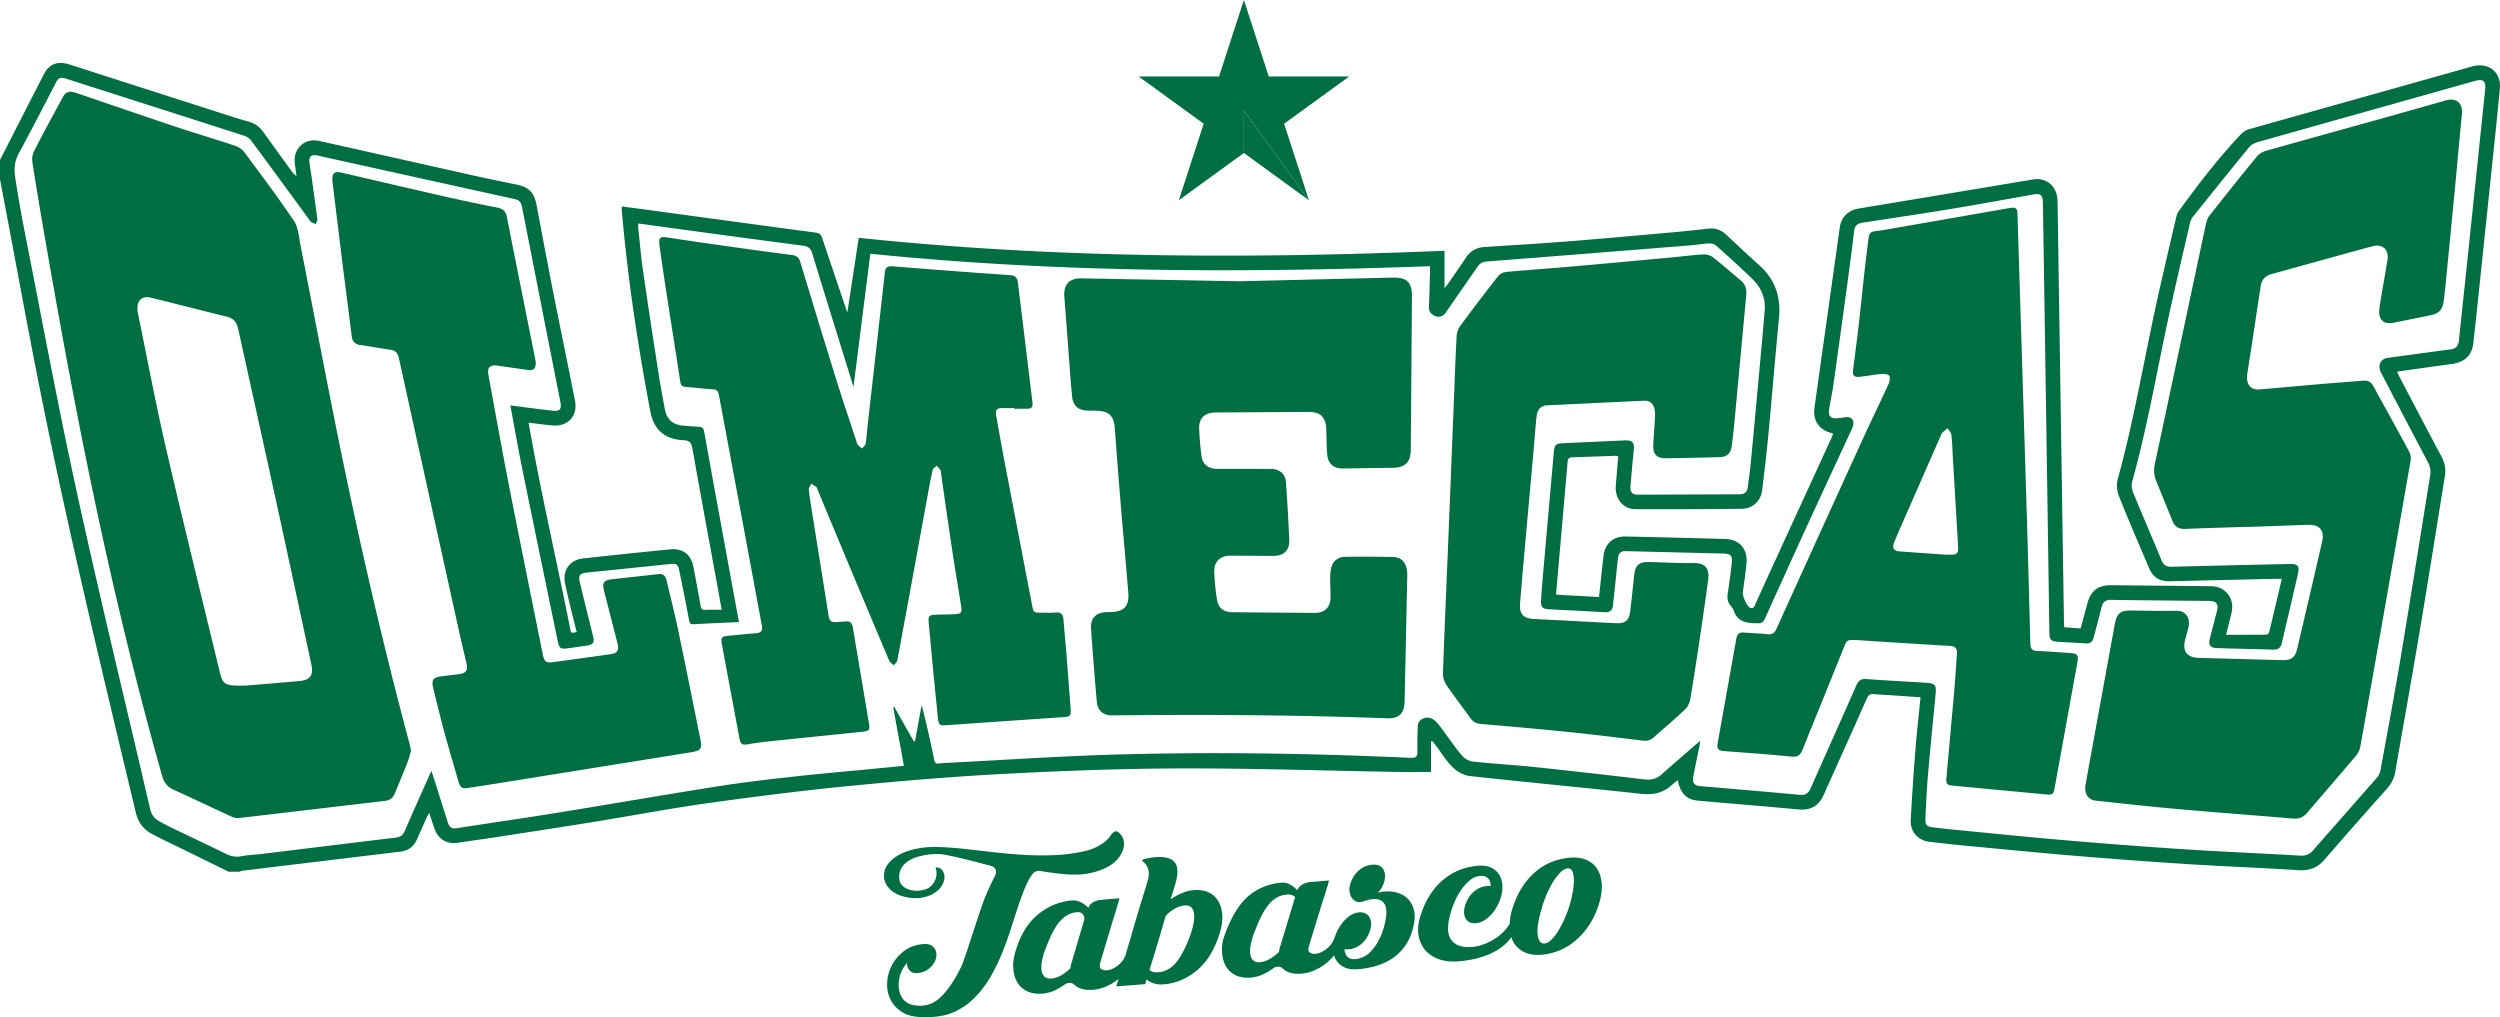
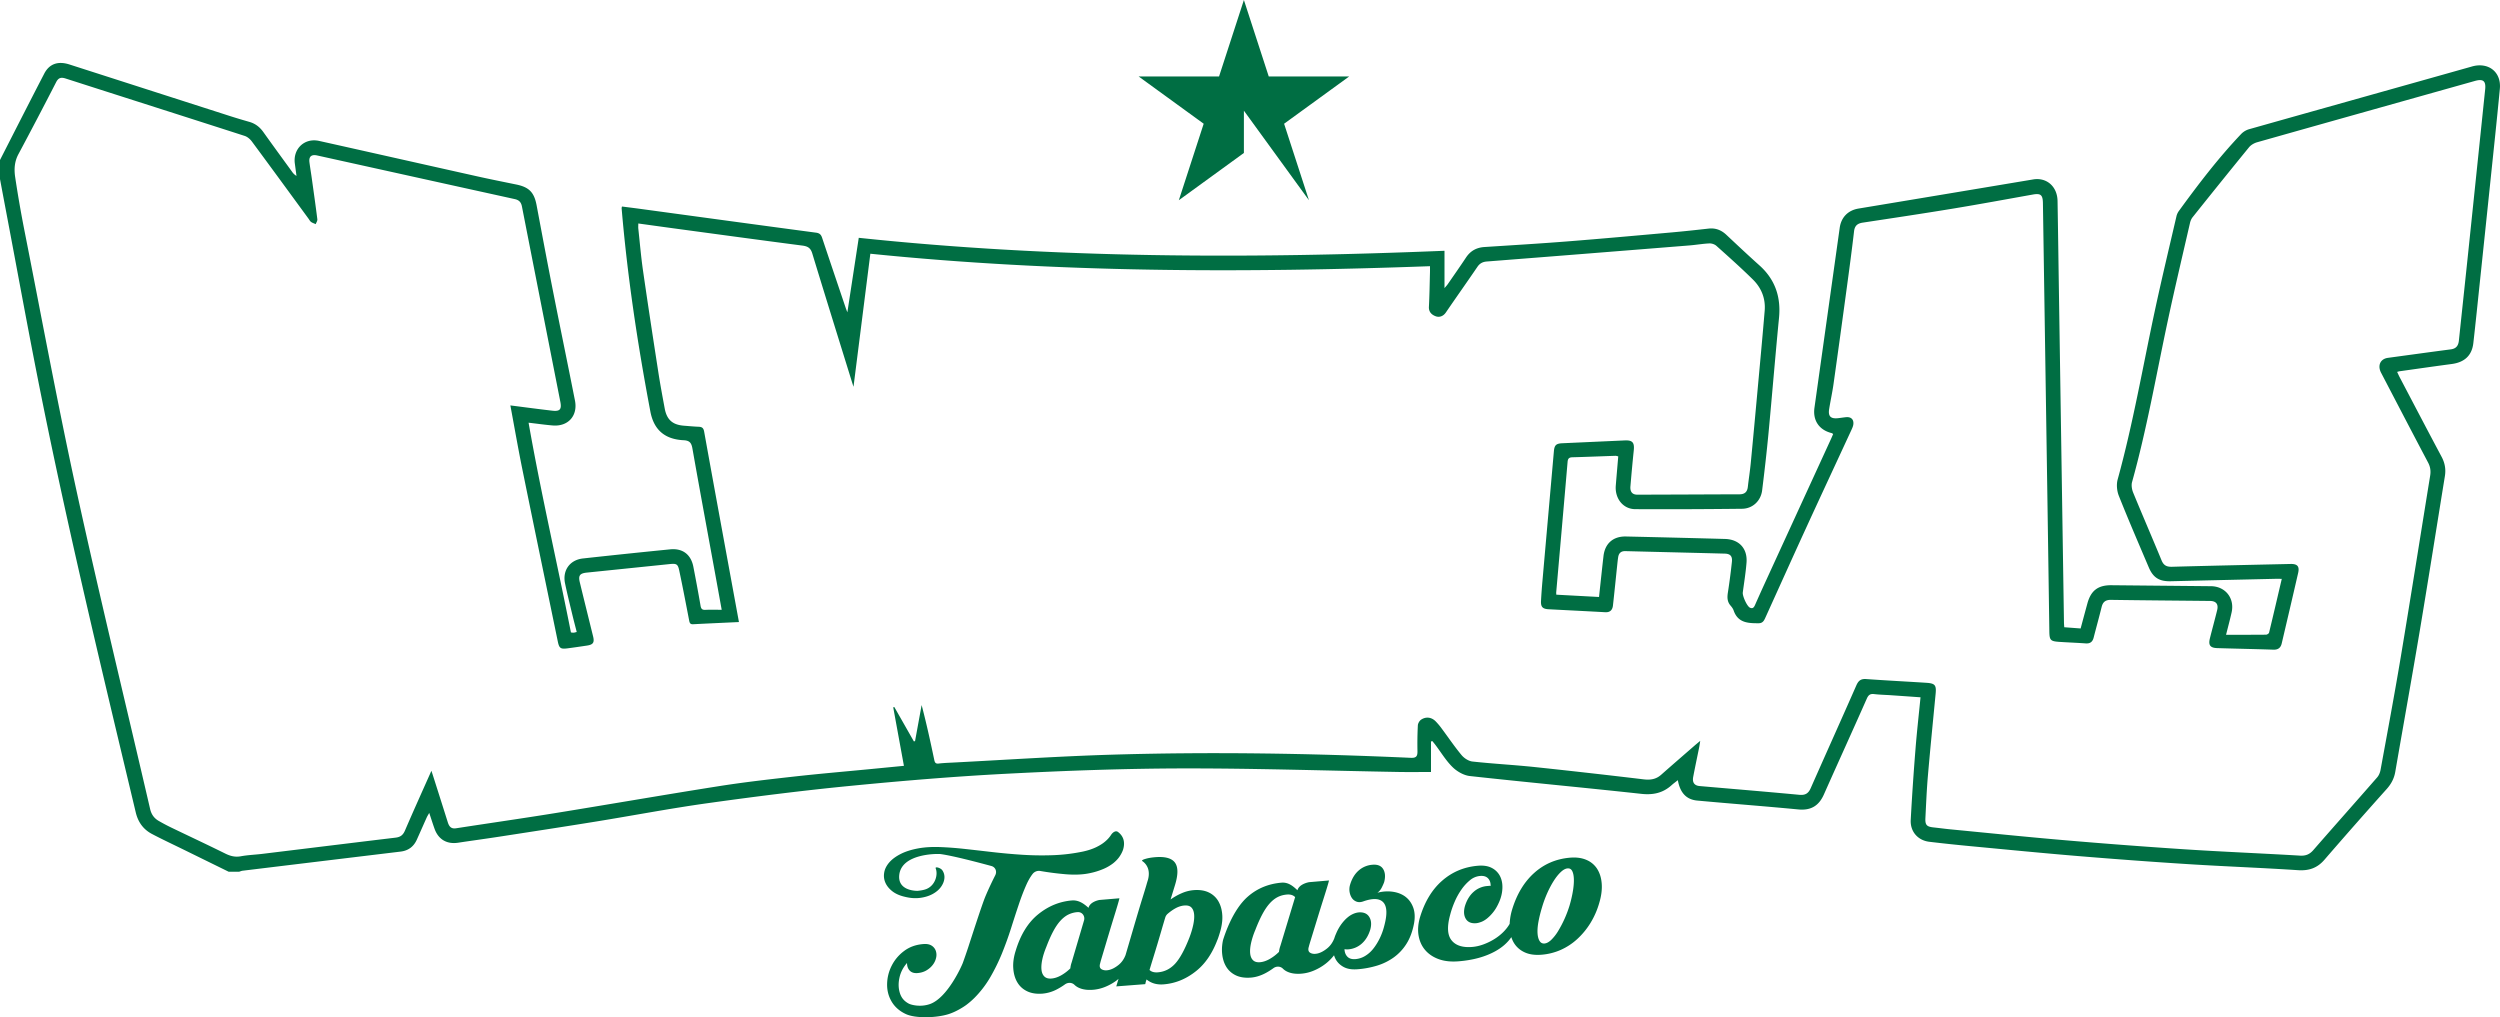
<svg xmlns="http://www.w3.org/2000/svg" viewBox="0 0 300 122.069">
  <path fill="#006e43" d="M123.164 106.169c.223-.502.473-.934.751-1.297a.959.959 0 0 1 .906-.356 35.55 35.55 0 0 0 3.064.394c1.105.09 2.069.047 2.891-.131a8.403 8.403 0 0 0 1.646-.511 5.333 5.333 0 0 0 1.163-.679c.308-.247.557-.508.748-.784.19-.276.333-.552.429-.826.361-1.154-.152-1.811-.61-2.148-.294-.217-.667.104-.819.35a3.51 3.51 0 0 1-.665.757c-.291.259-.66.497-1.109.716-.45.219-.978.395-1.585.528a21.405 21.405 0 0 1-3.658.442 36.597 36.597 0 0 1-3.665-.054 70.63 70.63 0 0 1-3.548-.319c-1.158-.134-2.265-.26-3.321-.377a41.043 41.043 0 0 0-2.991-.226c-.939-.034-1.786.015-2.543.147-.861.155-1.585.383-2.171.683-.587.3-1.044.64-1.371 1.021-.327.381-.528.78-.6 1.197-.073.417-.032.814.126 1.192.157.378.424.72.802 1.027.378.307.866.533 1.464.679.685.177 1.317.229 1.897.153.579-.075 1.084-.229 1.514-.462.429-.233.764-.517 1.005-.852.24-.335.378-.677.413-1.028a1.435 1.435 0 0 0-.248-.971c-.201-.297-.898-.485-.796-.228.307.769-.065 2.082-1.159 2.493-.293.11-.67.172-1.037.203h-.008c-.654-.006-2.354-.228-2.167-1.918.285-2.57 4.548-2.506 4.571-2.506.124.003.249-.007.375.01 1.467.197 4.563 1.012 6.109 1.433.485.133.7.65.464 1.113-.316.62-.755 1.521-1.175 2.518-.441 1.05-1.762 5.186-2.074 6.137a75.29 75.29 0 0 1-.648 1.872c-.108.298-1.813 4.169-3.937 4.924-1.136.402-2.26.106-2.562-.06-.548-.3-.869-.69-1.048-1.255-.179-.566-.197-1.177-.056-1.832.14-.656.444-1.25.912-1.782-.001.378.105.683.321.913.215.231.527.331.933.299.421-.033.79-.147 1.107-.341.316-.194.572-.427.767-.697a2.09 2.09 0 0 0 .373-.853 1.489 1.489 0 0 0-.063-.818 1.205 1.205 0 0 0-.507-.596c-.242-.15-.572-.209-.989-.175-.894.072-1.661.352-2.305.84a4.986 4.986 0 0 0-1.484 1.768 5.031 5.031 0 0 0-.542 2.18c-.016.762.16 1.461.531 2.097.371.636.939 1.158 1.732 1.521 1.148.528 3.629.469 5.113 0 .931-.294 1.84-.888 2.145-1.118a9.27 9.27 0 0 0 .954-.827 12.194 12.194 0 0 0 1.893-2.463 23.117 23.117 0 0 0 1.406-2.855c.4-.987.76-1.981 1.081-2.983.316-1.002.624-1.95.924-2.846.297-.896.608-1.707.933-2.434Z" />
  <path fill="#006e43" d="M146.221 108.178a2.632 2.632 0 0 0-1.168-1.084c-.506-.244-1.122-.336-1.848-.274a4.492 4.492 0 0 0-1.372.353 7.279 7.279 0 0 0-1.366.767l.526-1.708c.394-1.272.395-2.178.001-2.718-.394-.538-1.201-.754-2.422-.647a6.927 6.927 0 0 0-.638.084c-.19.035-.367.078-.532.13-.187.053-.447.166-.327.247.361.245 1.04.903.683 2.24a15.63 15.63 0 0 0-.187.624c-.109.379-.259.871-.448 1.477-.189.606-.397 1.291-.624 2.056-.226.765-.455 1.544-.687 2.337-.234.802-.484 1.656-.746 2.545-.192.499-.478.9-.859 1.201-.389.306-.759.501-1.111.584-.353.083-.647.06-.885-.069-.238-.128-.302-.371-.191-.729.023-.112.093-.361.209-.747.116-.385.253-.842.409-1.369.156-.527.324-1.088.502-1.681.178-.594.351-1.16.517-1.698.167-.538.312-1.014.435-1.429.123-.415.203-.707.239-.876l-2.394.202s-1.124.181-1.317.945c-.516-.47-1.165-.956-1.999-.886-1.474.124-2.818.676-4.03 1.654-1.211.977-2.109 2.42-2.693 4.327-.25.768-.352 1.482-.307 2.144.045.663.207 1.229.487 1.699.279.471.672.829 1.18 1.073.507.244 1.121.339 1.843.284a4.52 4.52 0 0 0 1.732-.516c.326-.169.646-.366.96-.592.367-.264.842-.24 1.141.05.154.15.337.272.548.366.455.204 1.012.28 1.67.23.51-.039 1.01-.16 1.502-.363a6.172 6.172 0 0 0 1.352-.766c.077-.058.143-.125.216-.186l-.269.908 3.472-.268c.015-.038.028-.085.041-.141.009-.074.049-.216.121-.424.55.455 1.229.652 2.036.59 1.443-.111 2.771-.662 3.983-1.655 1.046-.857 1.865-2.068 2.462-3.63.121-.243.44-1.287.478-1.544.107-.492.155-.96.133-1.4-.033-.665-.186-1.237-.459-1.715Zm-16.141 2.284-1.477 5.015c-.086.245-.14.488-.162.727a5.213 5.213 0 0 1-1.141.859c-.393.214-.77.334-1.131.362-.362.028-.639-.051-.835-.237-.195-.186-.313-.451-.352-.795-.04-.344-.011-.753.087-1.227.098-.474.261-.985.487-1.533.279-.736.556-1.362.833-1.878.276-.517.563-.938.863-1.265.299-.327.613-.573.941-.737a2.984 2.984 0 0 1 1.101-.298h.013c.554-.043.93.48.775 1.009Zm13.113.497c-.102.49-.258 1.012-.469 1.566-.575 1.471-1.149 2.516-1.723 3.134-.574.618-1.265.959-2.073 1.022-.425.033-.753-.061-.985-.283.123-.415.268-.893.435-1.432a191.976 191.976 0 0 0 1.024-3.419c.144-.496.288-.979.43-1.449a.95.95 0 0 1 .289-.443c.303-.259.602-.472.899-.639.366-.206.73-.325 1.093-.355.384-.032.668.046.851.234.183.188.292.457.328.805.036.349.003.769-.099 1.258ZM168.668 107.619c-.414-.313-.919-.516-1.516-.606s-1.218-.052-1.863.115c.215-.149.389-.357.522-.622s.229-.485.29-.659c.164-.635.124-1.153-.12-1.555-.245-.402-.677-.576-1.297-.522a2.801 2.801 0 0 0-1.663.708c-.467.416-.807.989-1.02 1.72a1.947 1.947 0 0 0-.044.876c.053.277.148.512.286.707.138.195.321.334.55.418.229.084.487.077.774-.023 1.168-.417 1.978-.382 2.429.106.451.489.49 1.426.117 2.811a7.682 7.682 0 0 1-.547 1.512c-.231.47-.49.886-.779 1.247a3.626 3.626 0 0 1-.981.868 2.638 2.638 0 0 1-1.153.373c-.425.034-.746-.063-.964-.289-.218-.226-.335-.526-.349-.9.176.024.316.031.423.022a2.748 2.748 0 0 0 1.653-.696c.464-.413.804-.976 1.019-1.688.165-.615.121-1.123-.135-1.525-.255-.401-.681-.577-1.278-.528a2.213 2.213 0 0 0-.56.145 2.696 2.696 0 0 0-.712.425c-.25.199-.501.464-.752.793a5.63 5.63 0 0 0-.684 1.223c-.08.173-.142.347-.196.522-.199.508-.49.915-.875 1.222-.393.312-.765.511-1.118.595-.353.084-.647.061-.883-.07s-.297-.378-.181-.743c.025-.114.098-.368.22-.761l.428-1.395.525-1.712c.186-.605.367-1.181.541-1.729.174-.548.326-1.033.455-1.456.129-.422.213-.72.251-.892l-2.384.204s-1.182.189-1.404.969c-.509-.479-1.085-.98-1.919-.909-1.474.126-2.863.642-4.048 1.685-1.829 1.608-2.765 4.608-2.936 5.118a1.061 1.061 0 0 0-.036.134 5.326 5.326 0 0 0-.115 1.342c.036.675.19 1.252.462 1.731.272.48.66.844 1.163 1.093s1.115.345 1.837.289c.573-.045 1.152-.22 1.737-.526.329-.172.652-.374.969-.605.369-.268.844-.24 1.142.058.151.15.33.273.538.368.452.207 1.007.285 1.665.234a4.854 4.854 0 0 0 1.505-.37 6.19 6.19 0 0 0 1.361-.781c.404-.306.759-.66 1.067-1.058.048.153.103.301.176.44.214.405.537.726.971.963.434.237.991.33 1.67.276a10.879 10.879 0 0 0 2.35-.438 6.859 6.859 0 0 0 2.01-.992 5.829 5.829 0 0 0 1.528-1.647c.417-.665.716-1.476.897-2.434.129-.727.094-1.36-.104-1.9-.199-.539-.505-.965-.919-1.28Zm-15.016 5.863c-.089.25-.147.497-.172.741a5.311 5.311 0 0 1-1.152.875c-.396.218-.774.341-1.135.369-.362.028-.638-.052-.83-.242-.192-.189-.306-.46-.341-.81-.036-.35 0-.767.105-1.25a9.15 9.15 0 0 1 .508-1.562c.289-.75.575-1.387.858-1.914.283-.526.576-.956.879-1.289.303-.333.62-.583.95-.751.33-.168.698-.269 1.104-.303.427-.036.757.067.99.308l-1.763 5.827ZM191.681 104.299a2.801 2.801 0 0 0-1.298-1.106c-.564-.247-1.229-.337-1.998-.27-1.667.146-3.101.762-4.301 1.847-1.199 1.083-2.078 2.551-2.637 4.403a7.02 7.02 0 0 0-.288 1.688c-.189.334-.44.66-.756.977-.32.32-.683.607-1.088.857a7.109 7.109 0 0 1-1.297.631c-.459.17-.912.272-1.358.308-1.148.092-1.971-.172-2.47-.794-.5-.621-.56-1.628-.182-3.02.137-.541.322-1.081.557-1.621a8.16 8.16 0 0 1 .822-1.474 5.464 5.464 0 0 1 1.023-1.109 2.159 2.159 0 0 1 1.192-.5c.427-.037.748.059.965.287.216.228.319.532.308.913a.449.449 0 0 0-.18-.013l-.208.018a2.778 2.778 0 0 0-1.663.71c-.469.419-.813.988-1.033 1.706-.169.62-.133 1.129.107 1.525.24.397.659.571 1.255.522.149-.012.341-.061.576-.147.235-.085.479-.229.73-.43a4.85 4.85 0 0 0 .76-.789c.255-.324.488-.733.699-1.225.227-.532.35-1.069.37-1.612.02-.543-.075-1.023-.285-1.442a2.247 2.247 0 0 0-.982-.983c-.445-.236-1.009-.325-1.693-.265-1.645.143-3.072.745-4.279 1.803-1.207 1.057-2.091 2.524-2.655 4.4-.228.792-.279 1.527-.158 2.205.122.679.391 1.256.806 1.732.414.476.956.835 1.625 1.074.669.24 1.449.324 2.341.254 1.741-.138 3.213-.539 4.418-1.204.852-.471 1.49-1.041 1.935-1.698.084.259.19.5.327.719.305.488.733.858 1.284 1.109.55.251 1.218.345 2.004.282a7.04 7.04 0 0 0 2.288-.569 7.308 7.308 0 0 0 1.982-1.291 9.029 9.029 0 0 0 1.594-1.922 9.695 9.695 0 0 0 1.085-2.486c.237-.804.331-1.549.283-2.234-.048-.685-.223-1.272-.527-1.762Zm-2.931 2.621c-.088.541-.22 1.113-.396 1.718a13.623 13.623 0 0 1-1.409 3.14 5.244 5.244 0 0 1-.811 1.021c-.276.26-.541.4-.796.421-.255.021-.452-.082-.59-.308-.139-.226-.22-.537-.243-.934-.023-.397.014-.86.113-1.39.099-.53.236-1.087.414-1.672.176-.603.387-1.181.633-1.734.247-.552.508-1.045.783-1.477.275-.432.556-.785.844-1.056.287-.272.558-.419.814-.441.256-.022.444.085.562.323.119.237.183.56.196.968.012.408-.026.882-.114 1.422ZM154.092 14.848l7.807-5.671h-9.649L149.268 0l-2.982 9.177h-9.649l7.806 5.671-2.982 9.178 7.807-5.672v-5.073l7.806 10.745-2.982-9.178z" />
-   <path fill="#006e43" d="m149.273 18.362 7.807 5.673-7.807-10.745v5.072z" />
  <path fill="#006e43" d="M296.637 7.979c-8.906 2.513-17.819 5.005-26.724 7.52a2.186 2.186 0 0 0-.947.553c-2.748 2.886-5.16 6.048-7.5 9.265a1.756 1.756 0 0 0-.289.625c-.863 3.723-1.755 7.44-2.56 11.175-1.468 6.811-2.642 13.685-4.496 20.412-.166.603-.096 1.379.138 1.967 1.146 2.884 2.38 5.733 3.594 8.59.527 1.241 1.269 1.695 2.625 1.663 4.148-.097 8.295-.193 12.443-.288.271-.006.543 0 .893 0-.514 2.195-1.009 4.33-1.526 6.459-.026.107-.239.241-.366.242-1.562.017-3.125.011-4.795.011.257-1.029.484-1.86.669-2.7.373-1.696-.757-3.112-2.477-3.129l-11.938-.117c-1.611-.016-2.47.631-2.894 2.185-.271.991-.537 1.984-.812 3.004l-1.964-.147c-.014-.221-.033-.406-.035-.591l-.604-39.583c-.056-3.658-.103-7.316-.166-10.974-.03-1.75-1.315-2.859-2.932-2.588a14761.08 14761.08 0 0 1-20.956 3.495c-1.252.208-2.076 1.046-2.253 2.309-1.008 7.196-2.018 14.393-3.03 21.589-.216 1.534.564 2.681 2.084 3.05.053.013.095.066.157.112-.08.185-.151.359-.229.529-2.607 5.682-5.216 11.363-7.822 17.046-.449.979-.893 1.96-1.327 2.946-.13.294-.29.476-.623.3-.349-.185-.894-1.398-.84-1.812.157-1.194.354-2.385.447-3.584.132-1.691-.889-2.793-2.585-2.839-3.957-.109-7.914-.206-11.871-.296-1.538-.035-2.53.83-2.706 2.343-.187 1.611-.353 3.225-.537 4.916l-5.126-.275c-.007-.151-.017-.215-.012-.277.458-5.222.92-10.444 1.367-15.666.035-.408.191-.536.585-.546 1.714-.045 3.427-.118 5.14-.175.116-.004.233.042.353.066-.101 1.194-.203 2.351-.296 3.509-.124 1.537.869 2.817 2.331 2.825 4.274.024 8.549.002 12.823-.046 1.268-.014 2.251-.944 2.408-2.204.284-2.286.548-4.574.765-6.867.436-4.608.809-9.223 1.26-13.829.246-2.514-.46-4.617-2.36-6.316-1.34-1.199-2.651-2.431-3.962-3.662-.609-.572-1.299-.836-2.137-.742-1.45.162-2.902.323-4.355.452-4.193.373-8.386.754-12.583 1.085-3.312.261-6.629.458-9.944.673-.954.062-1.687.459-2.22 1.265-.712 1.075-1.454 2.13-2.187 3.192-.098.141-.219.267-.393.476v-4.482c-23.481.964-46.885.918-70.288-1.556l-1.367 8.939c-.095-.246-.143-.36-.183-.477-.951-2.82-1.906-5.639-2.847-8.462-.125-.376-.296-.56-.734-.618-7.043-.938-14.083-1.903-21.123-2.86-.722-.098-1.446-.186-2.161-.277-.026.127-.045.167-.042.206.695 8.198 1.919 16.323 3.451 24.402.418 2.204 1.74 3.325 3.981 3.436.71.035.941.3 1.06.974.885 5.012 1.814 10.017 2.728 15.024.26 1.423.516 2.846.789 4.35-.72 0-1.352-.019-1.983.007-.386.016-.496-.153-.557-.507a224.426 224.426 0 0 0-.863-4.673c-.284-1.46-1.286-2.228-2.774-2.08a968.05 968.05 0 0 0-10.477 1.095c-1.567.173-2.466 1.428-2.148 2.97.255 1.24.565 2.47.86 3.702.17.712.358 1.419.545 2.152-.165.038-.265.074-.366.082-.099.007-.2-.015-.329-.027-1.661-8.392-3.597-16.705-5.083-25.171 1.055.122 1.976.256 2.902.332 1.841.15 3.025-1.163 2.665-2.988-.863-4.371-1.768-8.735-2.631-13.106-.679-3.439-1.326-6.885-1.973-10.331-.29-1.546-.893-2.174-2.452-2.493-1.553-.318-3.108-.628-4.655-.973-6.332-1.413-12.66-2.843-18.993-4.256-1.747-.39-3.158.951-2.91 2.73.068.49.131.98.196 1.471a1.561 1.561 0 0 1-.521-.489c-1.156-1.591-2.318-3.178-3.46-4.779-.436-.611-.977-1.024-1.71-1.227a78.37 78.37 0 0 1-3.03-.928C20.681 11.706 14.506 9.719 8.33 7.736c-1.356-.435-2.406-.087-3.019 1.096-1.788 3.448-3.544 6.913-5.312 10.371v2.284c.249 1.323.496 2.646.747 3.968 1.394 7.341 2.723 14.695 4.196 22.02 3.371 16.763 7.383 33.383 11.348 50.012.28 1.174.908 2.043 1.951 2.592 1.233.649 2.497 1.239 3.748 1.853l5.445 2.673h1.27c.138-.041.274-.102.416-.119 6.319-.768 12.638-1.532 18.958-2.295.922-.111 1.564-.596 1.942-1.433.4-.886.788-1.776 1.187-2.662.072-.16.169-.309.302-.547.236.708.424 1.312.638 1.907.463 1.288 1.487 1.876 2.834 1.67 1.629-.248 3.263-.467 4.892-.718 3.879-.599 7.759-1.192 11.633-1.82 4.476-.725 8.934-1.58 13.424-2.207 5.651-.789 11.317-1.508 16.995-2.064 6.273-.614 12.56-1.141 18.853-1.467 7.058-.366 14.129-.626 21.194-.639 8.633-.016 17.267.275 25.901.426 1.241.022 2.483.003 3.847.003v-3.665l.169-.04c.124.157.252.311.373.471.675.894 1.26 1.881 2.053 2.654.536.523 1.339.985 2.067 1.065 6.853.754 13.72 1.389 20.574 2.137 1.412.154 2.584-.095 3.626-1.031.223-.2.466-.377.759-.611.254 1.426.95 2.321 2.322 2.448 4.045.373 8.096.679 12.139 1.065 1.503.144 2.46-.434 3.062-1.789 1.706-3.84 3.452-7.663 5.151-11.506.199-.451.412-.602.887-.546.671.08 1.351.091 2.026.137 1.155.079 2.309.161 3.535.247-.209 2.122-.443 4.176-.605 6.236a324.434 324.434 0 0 0-.571 8.477c-.074 1.406.864 2.462 2.232 2.625 1.659.198 3.321.373 4.985.53 4.297.406 8.592.829 12.893 1.185 4.407.365 8.818.693 13.231.971 4.372.276 8.751.433 13.122.721 1.322.087 2.319-.248 3.19-1.26a625.391 625.391 0 0 1 7.464-8.479c.542-.607.891-1.262 1.028-2.059.983-5.681 2.006-11.356 2.96-17.042 1.03-6.146 1.998-12.302 2.996-18.453.133-.823-.002-1.576-.4-2.321-1.691-3.168-3.353-6.352-5.024-9.532-.106-.201-.196-.41-.308-.645.122-.034.197-.065.276-.076 2.094-.294 4.187-.595 6.283-.874 1.525-.203 2.415-1.019 2.584-2.5.283-2.477.534-4.959.795-7.439.398-3.783.795-7.567 1.188-11.35.406-3.91.828-7.818 1.2-11.732.193-2.033-1.382-3.236-3.347-2.682Zm1.582 2.752c-.701 6.769-1.405 13.538-2.112 20.306-.343 3.279-.698 6.557-1.041 9.836-.063.603-.323.966-.967 1.05-2.516.328-5.029.679-7.544 1.019-.913.123-1.281.914-.821 1.796 1.873 3.591 3.741 7.185 5.634 10.765.275.519.344 1.013.252 1.578-1.178 7.256-2.32 14.518-3.529 21.77-.754 4.52-1.601 9.025-2.424 13.533-.058.316-.196.662-.404.9-2.545 2.917-5.12 5.809-7.663 8.727-.444.51-.908.705-1.594.665-4.584-.271-9.174-.456-13.756-.753a710.624 710.624 0 0 1-14.431-1.093c-4.595-.392-9.183-.866-13.773-1.309-.674-.065-1.344-.159-2.018-.23-.826-.087-1.023-.29-.979-1.138.086-1.689.155-3.381.3-5.065.283-3.285.612-6.565.927-9.847.097-1.016-.07-1.238-1.111-1.305-2.407-.155-4.817-.275-7.223-.449-.643-.047-.935.198-1.185.768-1.808 4.118-3.659 8.217-5.475 12.332-.282.638-.66.858-1.373.791-3.981-.376-7.966-.702-11.949-1.05-.634-.055-.904-.427-.776-1.102.228-1.203.485-2.401.727-3.602.037-.181.06-.366.117-.72-.31.259-.5.411-.683.571-1.34 1.167-2.684 2.329-4.016 3.505-.603.532-1.273.639-2.06.546a995.72 995.72 0 0 0-13.114-1.481c-2.482-.26-4.978-.391-7.459-.662-.464-.051-.996-.396-1.304-.766-.851-1.022-1.596-2.131-2.393-3.199a7.854 7.854 0 0 0-.735-.871c-.486-.483-1.137-.576-1.72-.195-.203.133-.389.448-.402.689a43.475 43.475 0 0 0-.046 3.106c.011.578-.131.821-.787.792-11.994-.539-23.994-.738-35.995-.375-6.344.192-12.681.622-19.021.947-.549.028-1.101.048-1.646.113-.364.044-.466-.105-.535-.433-.458-2.19-.937-4.375-1.516-6.585l-.79 4.324a7.299 7.299 0 0 1-.139.041l-2.349-4.128-.132.034 1.284 7.022-3.918.381c-3.094.3-6.191.563-9.28.908-3.018.337-6.038.682-9.036 1.156-6.558 1.036-13.101 2.174-19.655 3.235-3.945.638-7.901 1.203-11.851 1.814-.605.094-.839-.225-.995-.722-.595-1.893-1.199-3.784-1.8-5.675-.048-.151-.1-.302-.166-.501-1.08 2.43-2.151 4.793-3.175 7.176-.231.538-.548.777-1.116.845-5.334.639-10.665 1.299-15.997 1.947-.861.105-1.734.133-2.585.29-.692.127-1.264-.029-1.876-.332-2.159-1.069-4.342-2.088-6.511-3.135-.494-.239-.979-.5-1.455-.773-.557-.319-.888-.782-1.039-1.434-2.926-12.63-5.999-25.228-8.769-37.892-2.3-10.519-4.255-21.114-6.344-31.68a141.855 141.855 0 0 1-1.08-6.244c-.142-.937-.093-1.867.391-2.766a572.484 572.484 0 0 0 4.529-8.646c.269-.521.586-.605 1.128-.431 7.161 2.301 14.329 4.58 21.488 6.888.329.106.655.386.866.67 2.278 3.076 4.533 6.169 6.794 9.257.1.137.18.303.31.398.164.119.371.179.559.265.069-.195.218-.399.195-.582-.207-1.656-.443-3.309-.674-4.962-.088-.628-.193-1.253-.275-1.881-.089-.687.24-.968.933-.815 7.903 1.747 15.806 3.497 23.711 5.236.504.111.755.371.854.874 1.531 7.813 3.071 15.624 4.608 23.436.181.921-.041 1.186-.967 1.079-1.635-.188-3.267-.409-5.027-.632.489 2.62.928 5.157 1.441 7.679 1.401 6.891 2.834 13.776 4.254 20.663.162.785.331.917 1.126.814.797-.103 1.592-.22 2.387-.34.725-.109.898-.368.724-1.08-.533-2.174-1.077-4.344-1.602-6.52-.196-.812.012-1.07.856-1.156l9.911-1.019c.838-.086 1-.019 1.168.773.419 1.975.798 3.958 1.18 5.94.057.295.094.524.485.504 1.814-.095 3.628-.174 5.5-.262l-.912-4.969c-1.093-5.962-2.191-11.924-3.265-17.89-.078-.434-.26-.56-.653-.576-.592-.024-1.182-.081-1.773-.127-1.36-.104-2.054-.714-2.306-2.068-.27-1.454-.542-2.908-.768-4.368-.626-4.049-1.248-8.1-1.833-12.155-.241-1.673-.384-3.359-.565-5.04-.02-.185-.003-.373-.003-.635 1.387.191 2.737.38 4.089.563 5.197.702 10.393 1.414 15.594 2.088.642.083.991.28 1.191.936 1.567 5.149 3.171 10.286 4.764 15.427.055.177.113.352.186.582l2.021-15.967c22.394 2.281 44.719 2.315 67.157 1.496 0 .215.006.458 0 .701-.038 1.395-.056 2.792-.129 4.185-.033.639.38.965.825 1.127.425.155.894.003 1.208-.456 1.25-1.831 2.534-3.639 3.783-5.472.29-.425.632-.608 1.146-.648 8.1-.631 16.198-1.277 24.296-1.927.801-.064 1.597-.206 2.398-.243.279-.013.635.105.842.29 1.482 1.326 2.969 2.65 4.384 4.046 1.019 1.005 1.532 2.282 1.411 3.736-.255 3.054-.54 6.106-.82 9.158-.279 3.052-.559 6.104-.854 9.154-.091.946-.242 1.886-.348 2.831-.068.613-.386.892-1.004.893-4.084.011-8.168.036-12.252.043-.611.001-.89-.348-.833-1.006.122-1.432.251-2.864.4-4.293.1-.961-.145-1.254-1.088-1.211l-7.484.339c-.758.035-.949.233-1.015.988-.451 5.138-.908 10.275-1.359 15.413a66.912 66.912 0 0 0-.185 2.53c-.036.715.199.951.92.989 2.261.119 4.523.229 6.784.356.593.033.869-.273.929-.805.185-1.659.35-3.321.525-4.981.029-.273.058-.546.101-.818.076-.489.344-.741.863-.728 3.978.103 7.956.194 11.934.3.657.017.925.309.852.982a79.812 79.812 0 0 1-.486 3.708c-.088.571-.079 1.082.32 1.543.151.174.301.372.373.586.508 1.497 1.737 1.541 3.01 1.535.518-.003.662-.368.83-.739 1.622-3.578 3.233-7.161 4.871-10.731 1.788-3.897 3.601-7.782 5.4-11.674.105-.228.22-.466.252-.709.077-.59-.262-.924-.853-.874-.337.029-.671.09-1.007.124-.86.086-1.178-.235-1.042-1.091.16-1.001.381-1.993.523-2.996.552-3.912 1.088-7.826 1.618-11.741.298-2.199.59-4.398.848-6.601.078-.67.409-.945 1.044-1.041 3.617-.548 7.234-1.09 10.843-1.685 3.191-.526 6.372-1.115 9.556-1.684.955-.171 1.205.033 1.221 1.032l.552 36.348c.076 5.011.146 10.023.218 15.034.015 1.06.128 1.192 1.196 1.264 1.056.071 2.114.108 3.169.184.542.039.826-.197.955-.704.314-1.227.656-2.447.958-3.677.151-.615.488-.854 1.129-.844 3.958.059 7.916.087 11.874.13.731.008 1.033.387.856 1.109-.276 1.128-.587 2.247-.869 3.374-.206.825.033 1.15.892 1.177 2.243.07 4.486.11 6.728.187.573.02.877-.235.999-.754.661-2.816 1.323-5.632 1.97-8.452.181-.791-.09-1.097-.914-1.079-4.74.106-9.481.205-14.22.337-.644.018-1.006-.16-1.258-.773-1.117-2.714-2.289-5.406-3.403-8.121-.158-.384-.242-.89-.134-1.277 1.772-6.356 2.898-12.852 4.274-19.293.843-3.944 1.775-7.868 2.678-11.799.055-.239.16-.491.311-.68a988.45 988.45 0 0 1 6.768-8.392c.232-.284.623-.507.983-.609 8.701-2.462 17.408-4.901 26.113-7.352 1-.282 1.352-.017 1.245 1.02Z" />
-   <path fill="#006e43" d="M40.446 51.865c-1.509-7.493-2.924-15.005-4.398-22.505-.19-.966-.249-2.067-.767-2.838-1.894-2.824-3.943-5.545-5.974-8.274-.266-.358-.739-.637-1.172-.781-2.385-.793-4.797-1.503-7.181-2.299-3.947-1.318-7.879-2.683-11.819-4.021-.819-.278-1.247-.137-1.608.53-1.156 2.136-2.318 4.271-3.428 6.431a2.323 2.323 0 0 0-.217 1.333c.467 3.005.974 6.004 1.492 9 2.02 11.674 4.178 23.321 6.694 34.9 2.175 10.008 4.606 19.952 7.399 29.807.218.771.621 1.284 1.362 1.62 2.348 1.064 4.672 2.18 7.015 3.256.254.116.575.17.852.138 5.818-.675 11.634-1.373 17.452-2.047.569-.066.97-.307 1.184-.812.543-1.28 1.07-2.567 1.581-3.86.177-.448.287-.921.412-1.33-.072-.346-.114-.617-.184-.88-3.316-12.359-6.169-24.826-8.694-37.367Zm-4.442 29.852c-2.4.223-4.804.409-6.367.54-2.71.077-2.887-.049-3.299-1.757-2.153-8.924-4.367-17.835-6.433-26.779-1.24-5.366-2.251-10.784-3.362-16.18a2.744 2.744 0 0 1-.051-.504c-.019-1.052.616-1.565 1.636-1.312 1.886.467 3.77.942 5.655 1.414 1.127.282 2.248.586 3.381.843.799.181 1.237.66 1.409 1.44 1.524 6.926 3.064 13.848 4.575 20.777 1.426 6.537 2.826 13.08 4.231 19.621.253 1.177-.175 1.784-1.375 1.896ZM293.451 12.061c-7.149 2.05-14.324 4.006-21.483 6.02-.421.118-.878.378-1.151.709-1.92 2.335-3.804 4.7-5.674 7.074-.224.285-.359.674-.436 1.035-2.04 9.561-4.063 19.127-6.107 28.687-.162.756-.141 1.456.153 2.166.654 1.58 1.297 3.165 1.935 4.751.279.695.755.999 1.523.967 2.495-.104 4.992-.169 7.488-.25v.014c2.432-.085 4.865-.177 7.297-.253 1.345-.042 1.963.664 1.662 1.986-.983 4.323-1.994 8.641-3.013 12.956-.23.972-.729 1.318-1.738 1.292-3.364-.086-6.728-.177-10.092-.275-1.391-.041-1.947-.813-1.594-2.187.131-.511.295-1.015.406-1.53.189-.876-.164-1.966-1.526-1.932-1.798.045-3.598-.016-5.397-.029-1.257-.009-1.698.368-1.922 1.599-.915 5.028-1.835 10.056-2.752 15.084-.258 1.413-.519 2.825-.765 4.24-.178 1.025.3 1.796 1.188 1.891 3.281.348 6.561.718 9.848 1.01 4.594.409 9.194.745 13.79 1.139.718.062 1.267-.099 1.74-.655 1.96-2.303 3.949-4.582 5.899-6.893.259-.307.449-.731.519-1.128 2.024-11.417 4.031-22.837 6.02-34.26a1.822 1.822 0 0 0-.169-1.098c-1.419-2.642-2.879-5.262-4.318-7.893-.254-.465-.62-.661-1.141-.619-1.581.128-3.164.24-4.745.374-2.591.221-5.18.465-7.772.678-.863.071-1.397-.381-1.469-1.208-.027-.311.016-.632.062-.944.138-.94.298-1.877.441-2.817.378-2.485.744-4.972 1.131-7.455.114-.733.541-1.211 1.278-1.414 4.033-1.109 8.062-2.235 12.098-3.335 1.251-.341 2.04.397 1.829 1.669-.214 1.292-.448 2.581-.662 3.872-.121.729-.27 1.458-.32 2.193-.075 1.106.581 1.66 1.655 1.449 1.493-.293 2.983-.604 4.475-.904 1.012-.203 1.456-.65 1.596-1.686.117-.858.206-1.721.29-2.583.37-3.765.738-7.53 1.097-11.296.273-2.861.52-5.725.806-8.586.113-1.136-.512-2.051-1.981-1.63ZM128.02 79.014c-.126-1.559-.284-3.116-.402-4.675-.048-.635-.319-.9-.973-.839-.567.053-1.142.02-1.714.024-.854.006-.919-.053-1.077-.881-1.128-5.89-2.263-11.78-3.387-17.671-.321-1.68-.614-3.366-.914-5.05-.135-.755.058-.97.811-.953.444.01.889.002 1.333.002v.08c.465 0 .931-.006 1.396.002.744.013.881-.154.788-.903-.235-1.887-.455-3.776-.685-5.664-.347-2.853-.704-5.704-1.04-8.558-.074-.629-.331-.871-1.01-.917-4.686-.316-9.369-.676-14.051-1.054-.614-.05-.845.143-.91.726-.675 6.048-1.363 12.094-2.044 18.141-.09.798-.135 1.602-.261 2.394-.035.221-.286.407-.438.609-.177-.158-.373-.3-.524-.48-.089-.106-.109-.272-.155-.412-.808-2.468-1.645-4.926-2.417-7.405a1927.844 1927.844 0 0 1-4.318-14.109c-.165-.546-.455-.75-1.024-.823-3.251-.417-6.496-.877-9.742-1.334-1.759-.248-3.514-.523-5.271-.776-.795-.115-.94.037-.864.848.016.168.039.336.063.503.236 1.609.462 3.22.711 4.828.576 3.716 1.173 7.428 1.732 11.146.07.463.275.591.687.622.907.068 1.811.179 2.718.246 1.073.08 1.094-.03 1.333 1.253 1.037 5.564 2.078 11.128 3.114 16.692.65 3.488 1.293 6.977 1.941 10.466.101.542-.076.848-.666.894-1.096.086-2.191.196-3.286.303-.901.089-1 .181-.839 1.063.697 3.801 1.421 7.598 2.124 11.398.094.506.348.668.844.585.813-.135 1.63-.259 2.449-.346 3.807-.4 7.616-.786 11.424-1.175.816-.084.932-.206.801-.991-.643-3.854-1.298-7.706-1.942-11.56-.084-.5-.321-.754-.859-.688-.377.046-.762.03-1.14.073-.594.068-.819-.207-.908-.775-.64-4.09-1.306-8.176-1.959-12.264-.153-.96-.313-1.92-.411-2.885-.022-.216.203-.456.315-.685.204.14.418.267.606.425.072.06.087.188.128.286 1.046 2.515 2.088 5.032 3.139 7.544 1.809 4.324 3.62 8.648 5.449 12.964.099.234.373.395.565.59.146-.206.382-.395.424-.62 1.206-6.499 2.391-13.003 3.582-19.505.202-1.101.397-2.204.644-3.295.048-.21.322-.368.491-.55.156.177.331.342.46.536.063.095.039.246.057.372.449 3.094.884 6.19 1.351 9.282.34 2.256.728 4.504 1.08 6.758.106.679-.037.841-.717.871-.782.034-1.565.048-2.348.067-.79.019-.916.171-.841.951.162 1.662.304 3.325.465 4.987.212 2.188.428 4.375.656 6.561.074.711.25.815.942.766 4.706-.331 9.413-.656 14.12-.974.777-.053.916-.2.855-.973-.16-2.023-.305-4.047-.469-6.07ZM167.162 33.311c-6.199.15-12.398.296-18.429.44l-18.962-.348c-1.479-.027-2.172.765-2.048 2.266.209 2.528.382 5.059.576 7.588.113 1.475.21 2.953.37 4.423.112 1.025.779 1.571 1.794 1.592.381.008.762.011 1.143.019 1.462.033 2.059.619 2.167 2.063.224 3.014.454 6.028.704 9.041.295 3.56.626 7.117.916 10.677.137 1.676-.488 2.339-2.15 2.378-.127.003-.254.002-.381.003-1.317.01-2.023.693-1.934 2.012.197 2.91.435 5.818.686 8.724.093 1.068.773 1.665 1.795 1.655 11.007-.108 22.012-.062 33.013.351 1.459.055 2.098-.572 2.13-2.018.11-5.052.217-10.105.32-15.157a3.536 3.536 0 0 0-.067-.755c-.177-.898-.765-1.416-1.674-1.429-1.968-.027-3.938-.067-5.905-.011-.416.012-.957.317-1.196.659-.278.396-.369.977-.394 1.485-.046.927.048 1.86.026 2.789-.027 1.136-.736 1.797-1.853 1.789-3.302-.024-6.603-.049-9.905-.08-1.094-.01-1.712-.488-1.877-1.575a28.39 28.39 0 0 1-.319-3.278c-.042-1.236.737-1.945 1.983-1.937 1.714.011 3.429.025 5.143.029 1.198.003 1.921-.668 1.874-1.882-.089-2.323-.23-4.645-.397-6.965-.072-1.003-.785-1.586-1.791-1.588-2.159-.005-4.318-.003-6.477-.006-1.027-.002-1.722-.531-1.857-1.529a34.076 34.076 0 0 1-.286-3.283c-.047-1.269.669-1.947 1.942-1.954 3.704-.022 7.408-.045 11.111-.071 1.528-.01 2.171.629 2.206 2.187.022.972.033 1.946.108 2.915.085 1.114.769 1.7 1.891 1.686 1.989-.024 3.979-.058 5.968-.082 1.499-.018 2.154-.659 2.166-2.158.05-6.153.097-12.306.141-18.46.012-1.634-.629-2.241-2.272-2.201ZM248.462 78.369c-1.351-.094-2.702-.196-4.054-.261-.508-.024-.734-.255-.756-.733-.015-.338-.021-.676-.03-1.015-.143-5.137-.275-10.274-.431-15.41-.356-11.688-.725-23.376-1.087-35.065-.03-.973-.152-1.063-1.092-.897-4.914.864-9.829 1.717-14.744 2.575-2.158.377-1.887-.133-2.199 2.286-.386 2.997-.663 6.007-1.007 9.009-.206 1.805-.447 3.606-.678 5.408-.108.842.063 1.034.917.936.819-.094 1.632-.25 2.453-.319.323-.027.807.002.949.199.15.208.066.687-.067.978-1.01 2.209-2.08 4.39-3.089 6.599a7908.153 7908.153 0 0 0-10.364 22.78c-.237.524-.516.738-1.11.666-.923-.112-1.859-.107-2.785-.201-.604-.061-.838.211-.934.757-.737 4.159-1.486 8.316-2.227 12.475-.127.712.046.937.749.993 2.7.215 5.403.39 8.097.663.752.076 1.074-.184 1.326-.812 1.63-4.055 3.285-8.1 4.912-12.156.421-1.049.388-1.062 1.599-1.015.583.038 1.237.083 1.892.124 3.105.196 6.209.4 9.314.577.64.036.858.334.814.929-.103 1.392-.177 2.785-.298 4.175-.31 3.559-.642 7.115-.958 10.673-.069.781.045.923.778.993 3.707.353 7.413.702 11.121 1.044.868.08.939.026 1.093-.822.916-5.029 1.826-10.058 2.732-15.088.139-.773-.044-.991-.837-1.046Zm-14.529-11.808c-.19-.008-.38-.001-.466-.001-1.94-.138-3.776-.262-5.61-.401-.591-.045-.813-.431-.569-1.039.353-.881.74-1.749 1.121-2.619 1.516-3.46 3.035-6.918 4.554-10.377.025-.058.041-.129.085-.169.214-.196.437-.383.656-.573.161.263.431.512.464.79.105.88.119 1.77.171 2.655.21 3.564.418 7.128.632 10.691.054.897-.123 1.081-1.038 1.042ZM203.247 67.566c-1.798.022-3.597-.081-5.395-.124-1.155-.028-1.621.388-1.741 1.521-.154 1.45-.309 2.9-.477 4.348-.132 1.132-.586 1.529-1.701 1.474-3.276-.163-6.551-.348-9.827-.503-1.287-.061-1.799-.572-1.698-1.874.162-2.107.353-4.213.54-6.318.363-4.084.734-8.167 1.099-12.251.117-1.305.198-2.614.348-3.915.093-.808.56-1.254 1.247-1.287 3.889-.188 7.778-.367 11.667-.551.59-.028.992.267 1.171.787.119.347.141.745.124 1.116-.053 1.161-.172 2.319-.216 3.481-.039 1.045.442 1.534 1.483 1.521 2.137-.027 4.274-.076 6.41-.131.976-.025 1.404-.416 1.535-1.407.136-1.026.246-2.056.343-3.087.467-4.987.921-9.975 1.391-14.961.066-.705-.097-1.286-.658-1.751-1.124-.931-2.214-1.904-3.366-2.799-.297-.231-.777-.351-1.16-.327-1.371.087-2.736.269-4.105.395-4.044.373-8.089.746-12.134 1.1-2.445.214-4.894.373-7.337.604-.359.034-.805.239-1.021.514a246.616 246.616 0 0 0-4.566 6.01 2.287 2.287 0 0 0-.404 1.167c-.121 2.068-.19 4.14-.273 6.21-.19 4.732-.378 9.465-.566 14.197h-.003c-.085 2.134-.169 4.268-.257 6.401-.188 4.563-.392 9.126-.545 13.69-.016.467.165 1.013.43 1.404.914 1.346 1.914 2.634 2.862 3.957.305.426.665.644 1.204.691 3.54.306 7.081.613 10.616.975 2.966.304 5.925.676 8.885 1.034.527.064.941-.073 1.332-.423 1.228-1.102 2.496-2.161 3.693-3.295.325-.307.577-.8.652-1.243.453-2.665.853-5.34 1.253-8.014.312-2.089.597-4.183.895-6.274.158-1.106-.104-2.083-1.729-2.063ZM81.399 75.706c-.419-2.004-.925-3.99-1.394-5.983-.121-.515-.331-.907-.98-.832-1.849.215-3.7.404-5.549.617-1.065.122-1.245.41-.973 1.468.536 2.086 1.075 4.17 1.601 6.258.205.814-.014 1.15-.839 1.268-2.323.331-4.648.651-6.975.964-.755.101-.986-.096-1.149-.907-1.342-6.687-2.708-13.369-4.017-20.062-.88-4.497-1.683-9.009-2.515-13.515-.161-.874.212-1.243 1.074-1.113 1.254.188 2.511.363 3.767.541.534.076.805-.194.841-.699.016-.227-.031-.463-.077-.69-1.129-5.653-2.269-11.303-3.383-16.958-.133-.677-.447-1.012-1.131-1.146a220.215 220.215 0 0 1-6.389-1.346c-4.141-.941-8.275-1.916-12.413-2.875-.721-.167-1.034.089-1.017.831.004.19.029.379.052.568.366 2.999.728 5.998 1.102 8.996.385 3.082.786 6.161 1.172 9.242.083.659.402.999 1.092 1.083 1.174.144 2.335.396 3.508.545.664.084.936.438 1.07 1.048A30262.97 30262.97 0 0 0 55.08 75.73c.286 1.299.606 2.59.9 3.887.188.831-.06 1.172-.907 1.28-.671.086-1.343.171-2.015.249-1.106.129-1.32.425-1.055 1.491.412 1.659.803 3.325 1.251 4.975.565 2.077 1.174 4.143 1.773 6.21.13.449.335.843.921.765 1.212-.187 2.425-.367 3.635-.562 7.785-1.25 15.57-2.505 23.355-3.755 1.156-.185 1.337-.414 1.109-1.541-.877-4.343-1.741-8.689-2.649-13.025Z" />
</svg>